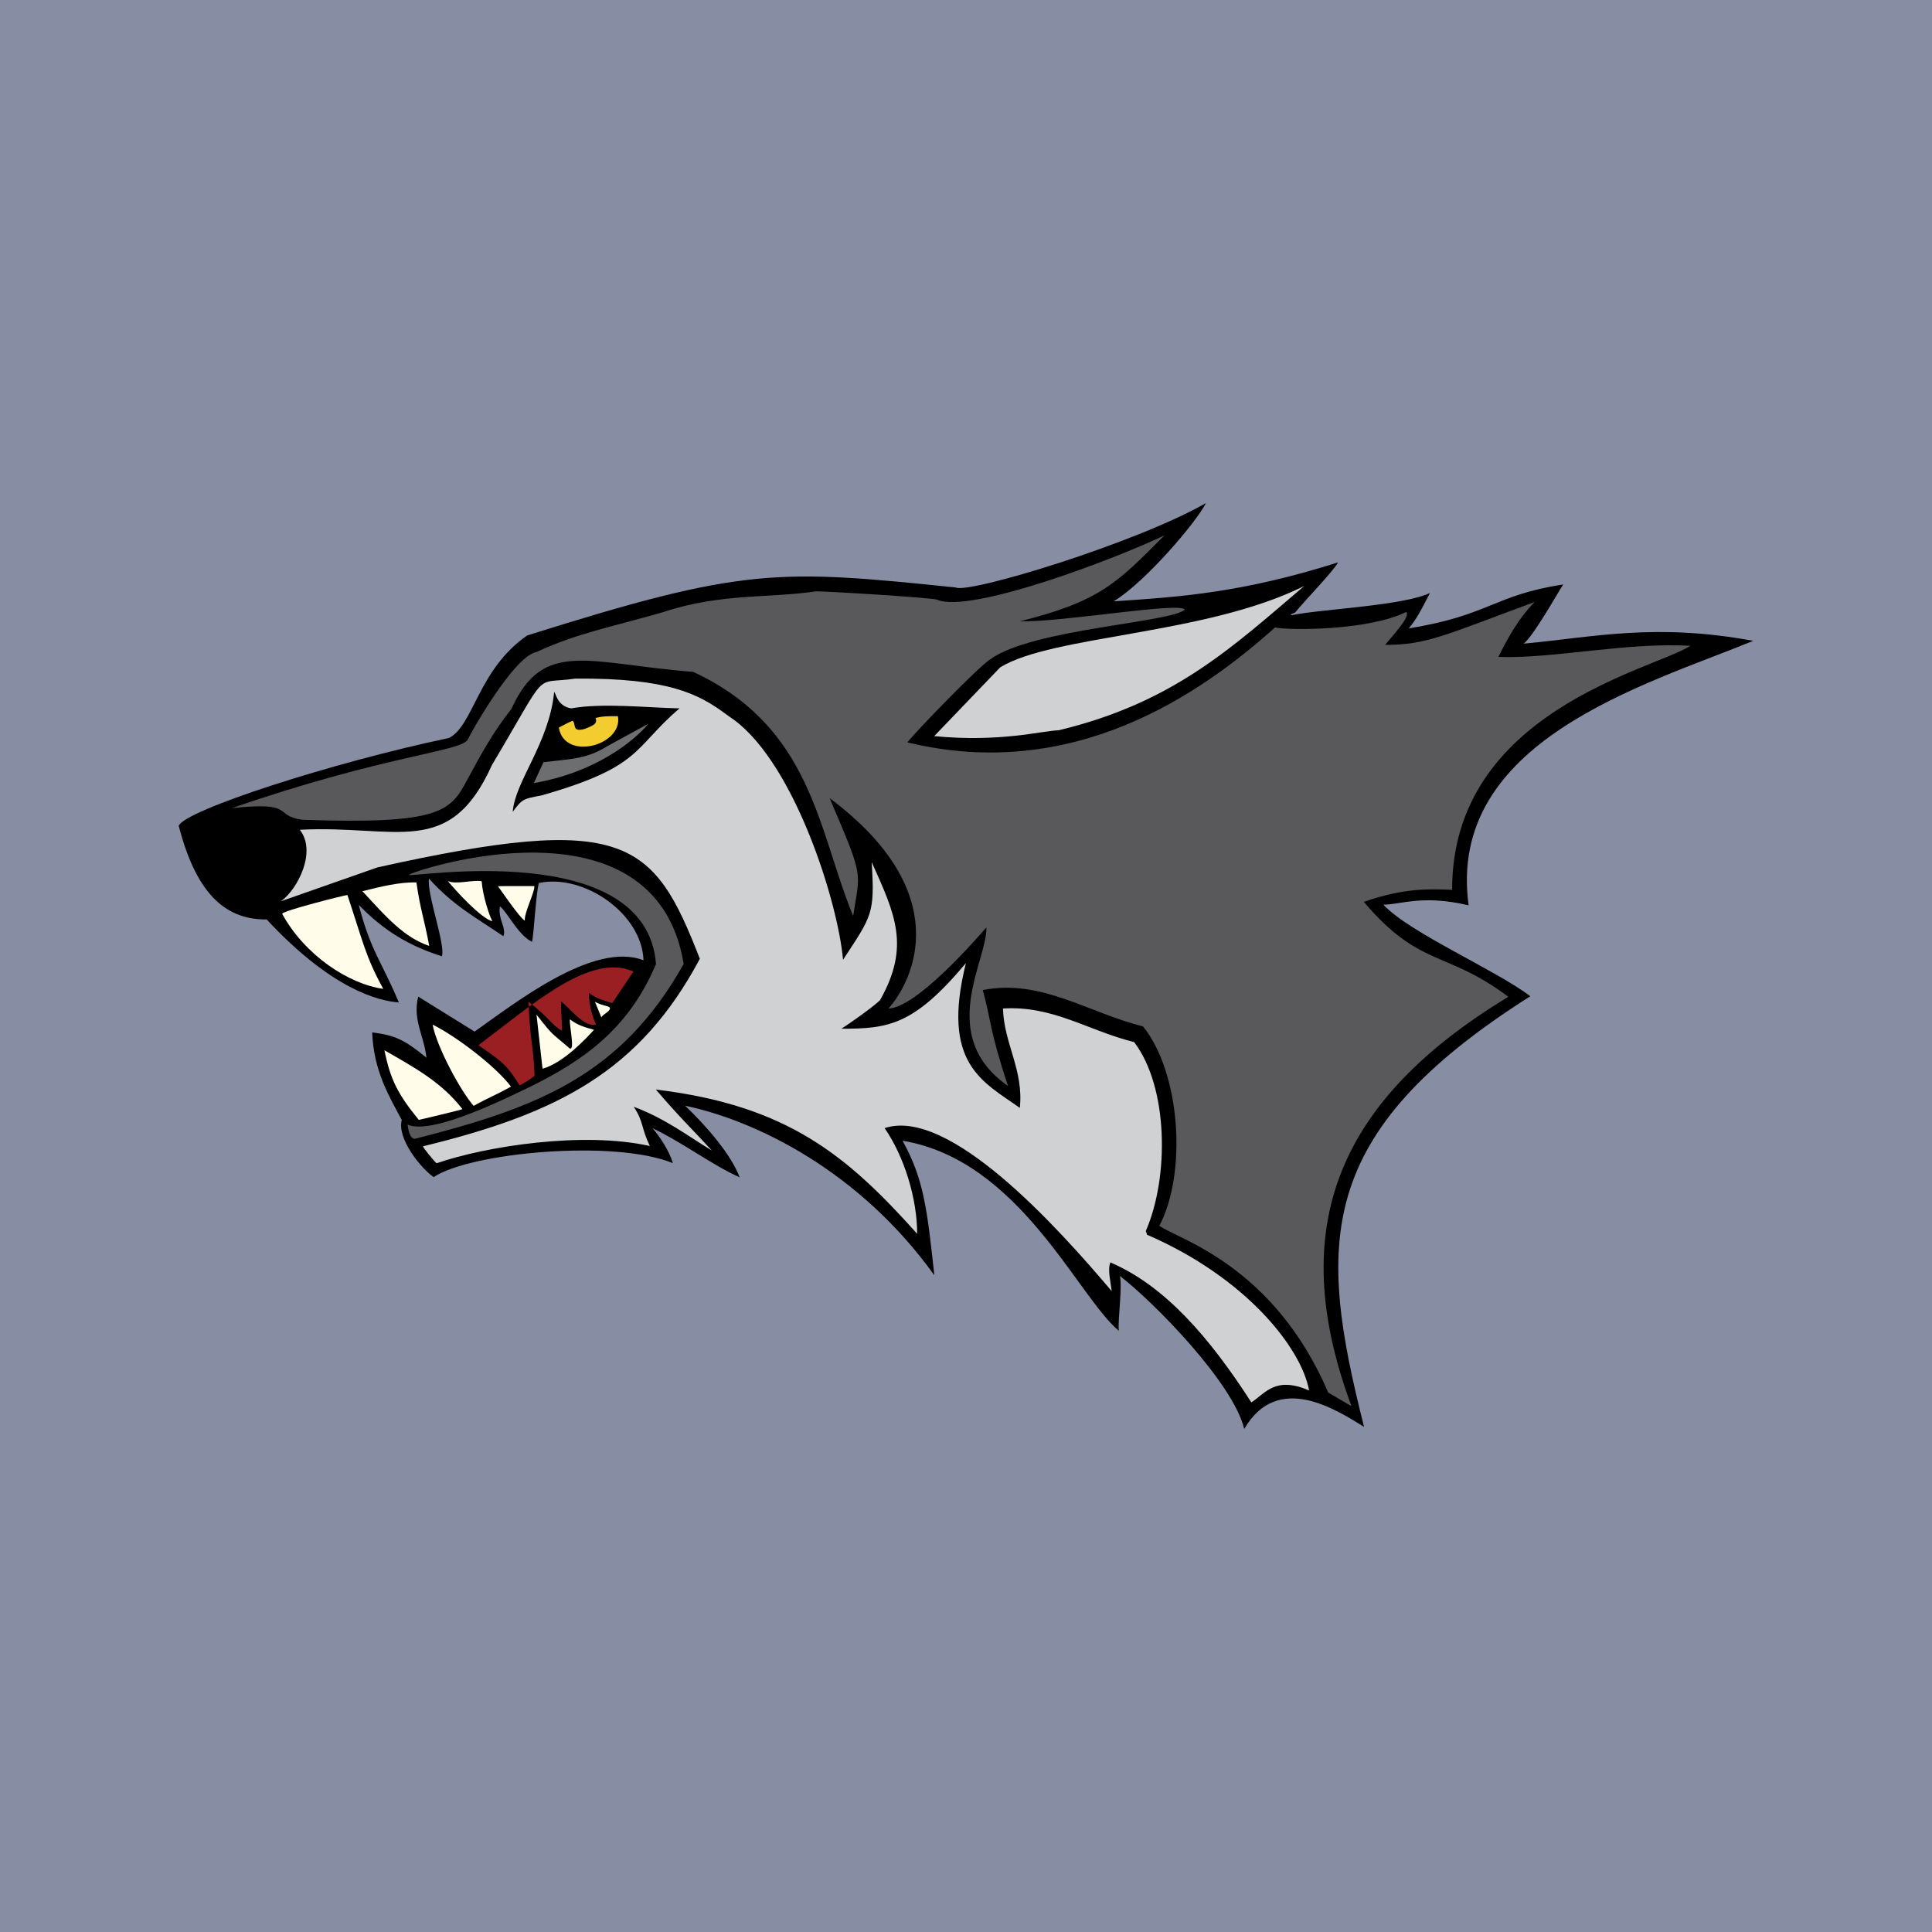
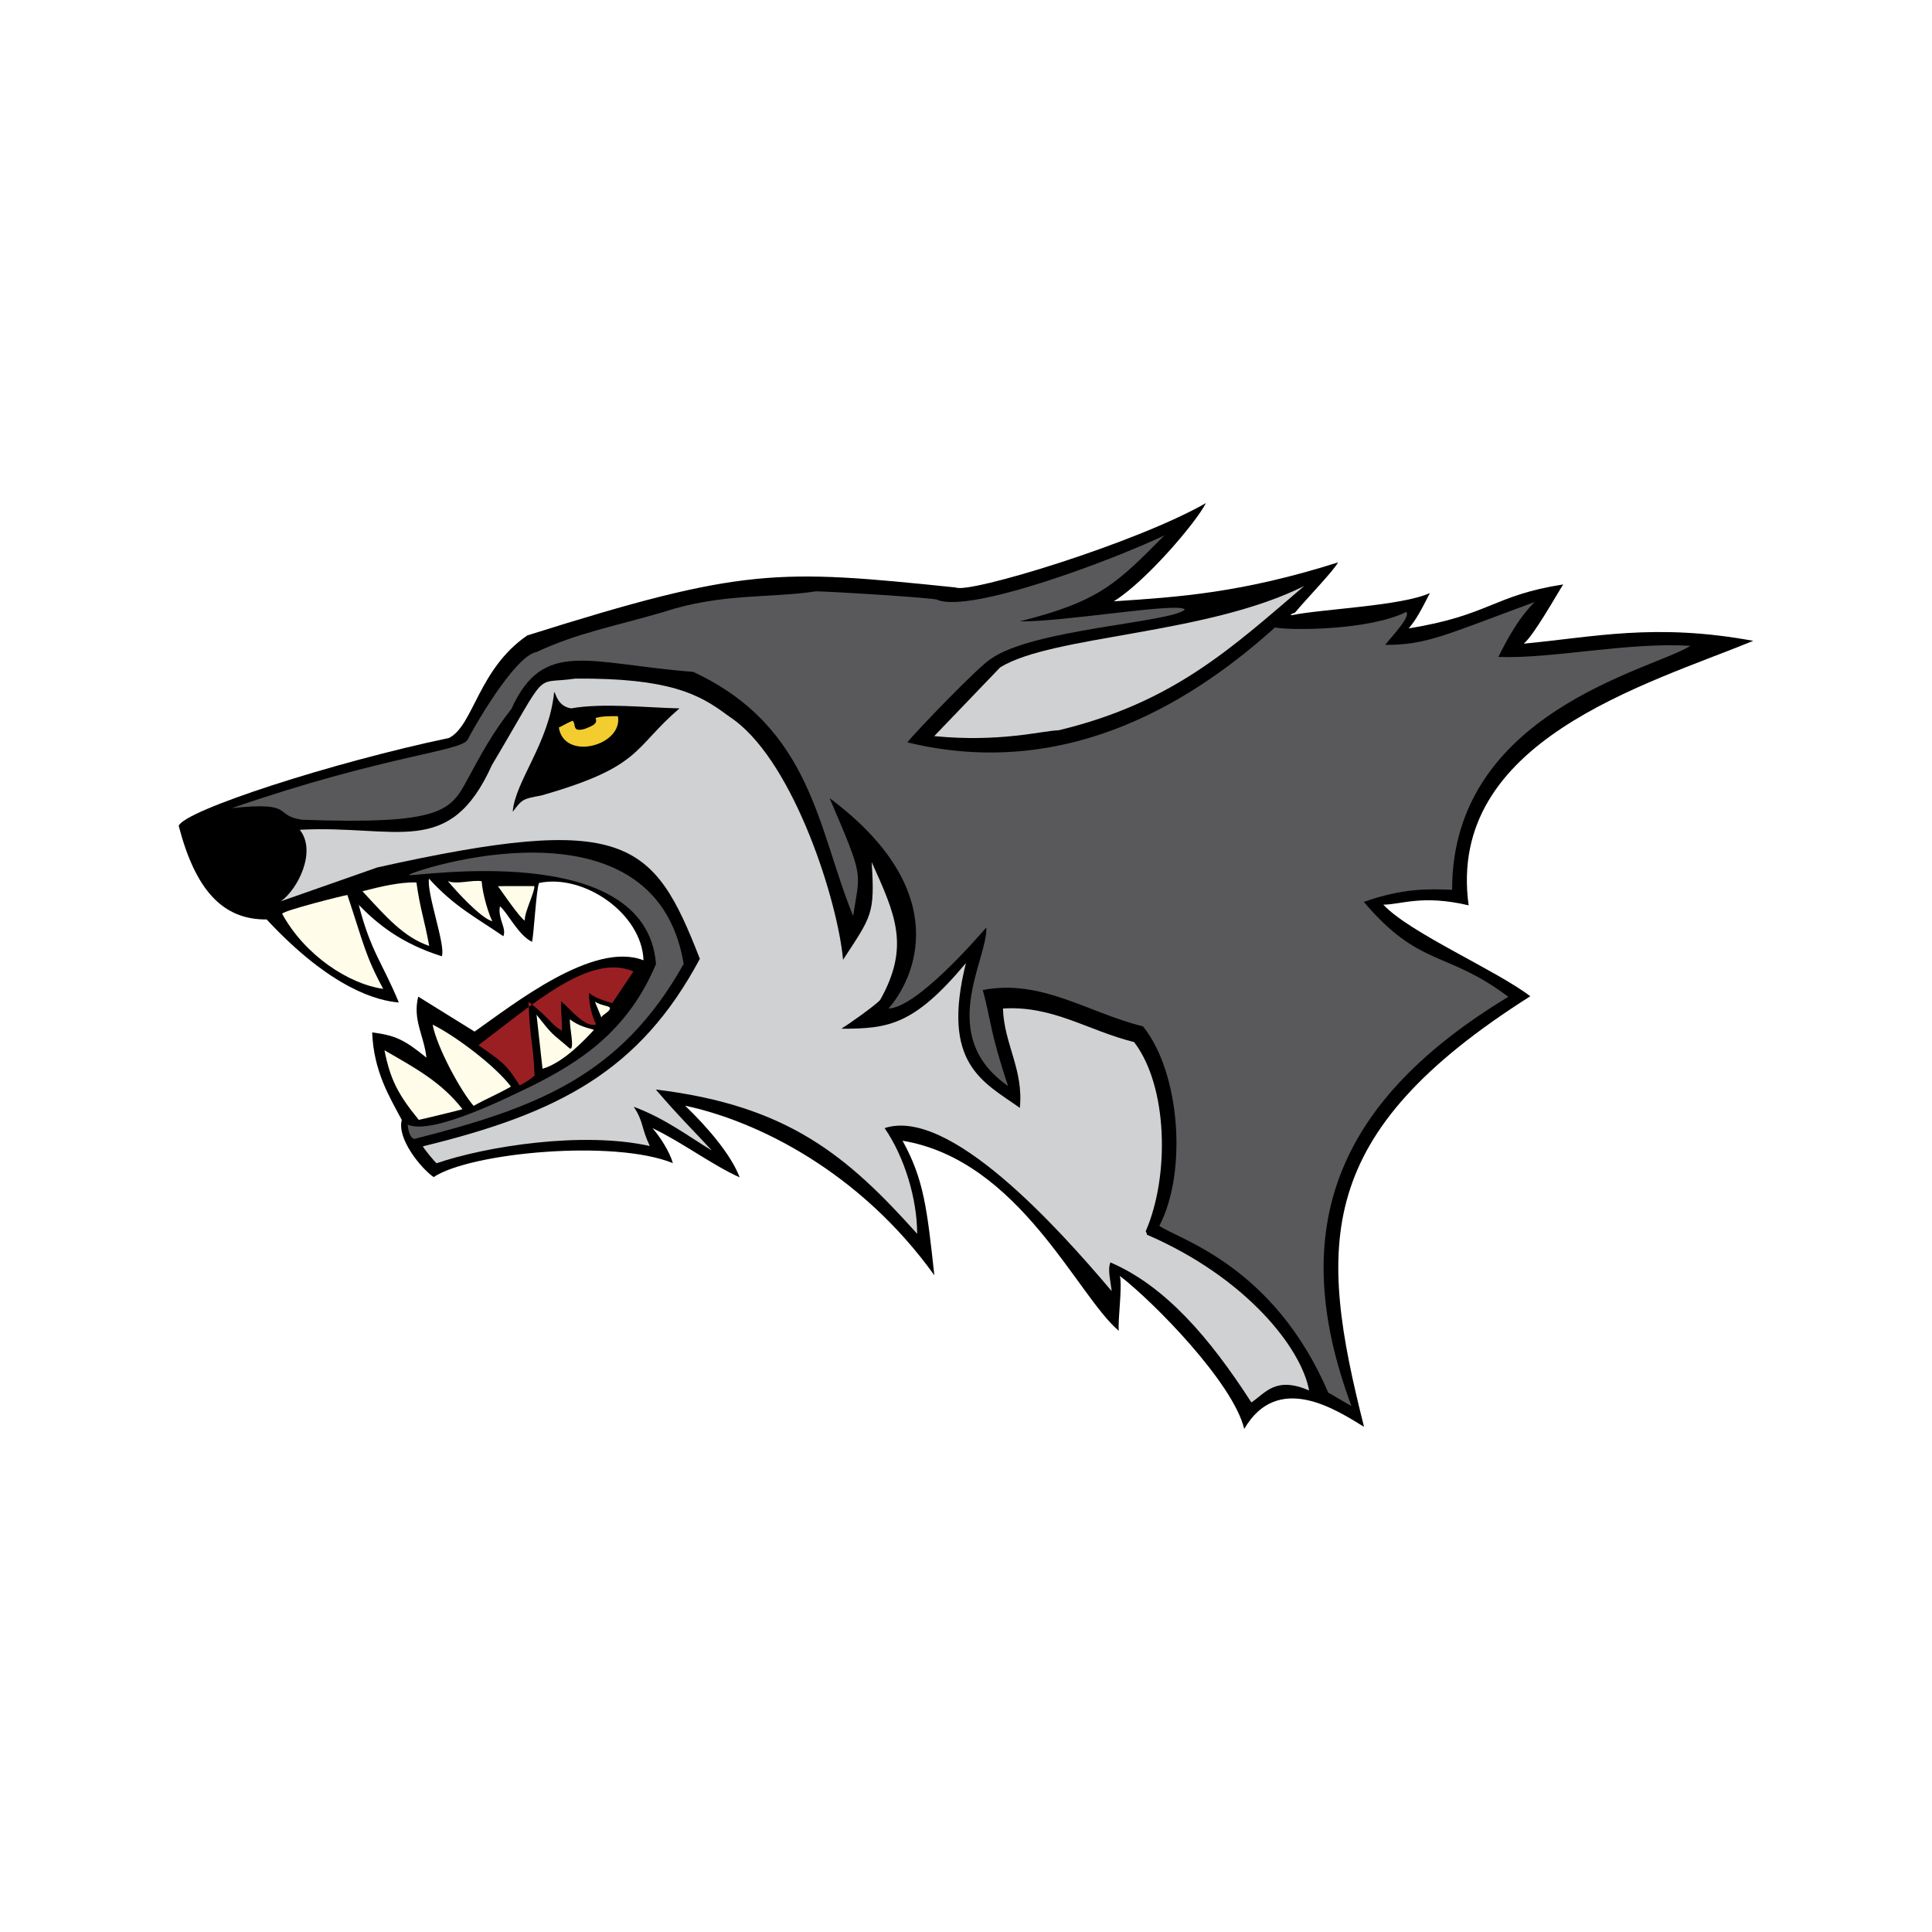
<svg xmlns="http://www.w3.org/2000/svg" width="2500" height="2500" viewBox="0 0 192.756 192.756">
  <g fill-rule="evenodd" clip-rule="evenodd">
-     <path fill="#878ea4" d="M0 0h192.756v192.756H0V0z" />
    <path d="M17.83 82.397c.549-1.544 15.32-6.32 26.966-8.77 2.45-1.226 2.904-6.857 7.806-10.227 21.635-6.82 24.977-6.62 42.748-4.788 1.311.655 18.002-4.426 24.967-8.42-.951 1.894-5.977 7.812-9.193 9.801 6.445-.426 12.73-.825 22.371-3.883-.422.833-3.203 3.685-4.281 5.003l-.441.189c.01.047.059.062.123.071 3.064-.624 10.932-.911 13.768-2.206-.91 1.774-1.348 2.611-2.113 3.528 8.1-1.316 8.406-3.293 15.412-4.387-.695 1.083-2.922 5.069-3.939 5.91 7.002-.655 13.092-2.088 22.904-.281-10.746 4.396-30.65 9.974-28.402 26.388-4.637-1.093-6.758-.067-8.51-.067 2.604 2.805 11.26 6.533 14.662 9.138-21.658 13.724-21.211 24.684-16.586 42.96-2.736-1.674-8.594-5.548-11.955.207-1.115-4.62-9.066-12.698-12.404-15.259.258 1.198-.223 4.315-.109 5.467-4.111-3.409-9.908-17.028-21.576-18.96 2.135 3.864 2.446 6.797 3.172 13.422-7.447-10.369-17.712-15.405-24.863-16.915 2.214 2.116 4.6 4.902 5.44 7.148-2.79-1.258-5.82-3.556-8.701-4.909.707.791 1.695 2.289 2.038 3.488-5.875-2.395-20.186-1.057-23.868 1.393-1.25-.859-3.685-3.83-3.179-5.699-1.207-2.273-2.807-4.837-2.955-8.738 2.251.299 3.154.67 5.415 2.523-.239-2.212-1.399-3.763-.819-6.092l5.619 3.49c3.879-2.712 11.843-9.068 16.855-7.116-.157-4.667-5.955-8.655-10.422-7.713-.29.683-.512 5.184-.704 5.875-1.402-.692-2.453-2.972-3.2-3.543-.222 1.279.68 2.123.347 2.983-2.879-1.964-4.918-2.989-7.423-5.745-.247 1.466 1.69 6.684 1.282 7.743-4.147-1.303-6.482-3.287-8.287-5.121 1.207 4.664 2.292 5.634 3.997 9.73-2.042-.152-6.706-1.311-13.187-8.282-4.43.046-7.129-3.009-8.775-9.336z" />
    <path d="M23.13 80.628c15.385-5.316 22.935-5.631 23.546-6.857.306-.68 4.615-8.346 6.867-8.723 4.053-1.9 7.791-2.564 12.698-4 5.653-1.872 10.571-1.359 15.104-2.042.137-.081 12.146.646 12.161.837 3.371 1.378 17.639-4.027 22.676-6.431-4.791 4.816-6.471 6.583-14.432 8.578 4.354.087 15.887-1.949 16.459-1.177-1.236 1.286-15.205 1.94-19.367 4.936-1.15.68-7.51 7.28-8.313 8.316 16.461 4.006 29.174-4.723 36.68-11.463 1.379.303 9.342.327 13.102-1.554.416.507-1.311 2.283-2.117 3.293 4.158 0 5.863-.942 14.922-4.281-1.729 1.739-2.85 3.941-3.625 5.482 5.371.207 12.949-1.504 19.16-1.103-3.809 2.404-23.791 6.571-23.773 24.338-2.275-.09-4.805-.198-8.812 1.204 5.611 6.604 8.215 4.803 14.42 9.471-16.754 10.144-22.385 22.734-15.66 40.805-.01.077-2.305-1.365-2.295-1.291-5.471-12.782-15.025-15.337-16.863-16.665 2.787-5.319 2.104-15.272-1.633-19.902-5.416-1.322-10.154-4.775-15.982-3.62.805 2.897.67 4.031 2.52 9.573-7.221-5.039-2.018-12.594-2.166-15.819-1.195 1.375-6.992 7.997-9.763 8.09 2.524-2.854 6.722-11.589-5.876-20.996 3.529 8.229 3.025 7.226 2.352 11.76-3.531-8.569-4.062-18.815-15.958-24.354-10.447-.812-14.948-3.36-18.138 3.695-1.851 2.347-3.022 4.509-4.396 7.055-1.677 3.117-2.558 4.5-16.477 4.004-2.96-.412-.563-1.851-7.021-1.159z" fill="#59595b" />
    <path d="M28.02 89.922c1.687-1.184 3.608-4.989 1.887-7.135 9.671-.51 14.936 2.953 19.17-6.453 5.875-9.875 3.997-7.995 8.328-8.63 9.307-.069 12.322 1.538 15.074 3.586l.816.577c6.048 4.535 10.313 18.175 10.816 23.89 2.855-4.371 3.192-4.538 2.855-9.747 2.35 5.208 3.864 8.399.84 13.771-.59.612-3.129 2.403-3.862 2.856 4.699 0 7.223-.333 12.427-6.551-2.518 10.08 1.714 11.843 5.378 14.447.395-3.807-1.582-6.388-1.682-9.913 4.996-.312 8.479 2.209 13.082 3.349 3.391 4.423 3.543 13.399 1.166 18.858.029.145.115.197.113.357 9.938 4.3 15.414 11.331 16.182 15.541-3.359-1.439-4.32.238-5.76 1.195-4.236-6.574-8.654-11.639-14.064-13.969-.301.702.021 1.891.127 2.864-5.402-6.392-16.216-18.386-22.655-16.263 1.993 2.888 3.248 7.08 3.248 10.545-6.945-7.747-12.86-12.801-26.071-14.393 2.357 2.764 3.938 4.271 5.588 6.083-2.326-1.394-4.578-3.163-7.799-4.367 1.007 1.507.707 2.011 1.608 3.92-6.706-1.499-16.359.03-21.26 1.714-.111 0-1.372-1.557-1.378-1.684 13.514-3.293 21.638-7.484 27.63-18.709-4.623-11.877-7.376-14.629-32.158-9.122l-9.646 3.383z" fill="#d0d1d3" />
    <path d="M28.153 91.173c-.004-.296 6.273-1.877 6.508-1.877 1.597 4.782 1.789 6.085 3.574 9.363-3.45-.48-7.828-3.356-10.082-7.486zM36.162 88.918c1.752-.444 3.689-.926 5.384-.877.396 2.783.788 3.648 1.276 6.333-2.536-.862-4.273-2.871-6.66-5.456zM41.78 111.728c-2.103-2.573-2.851-4.075-3.421-6.941 3.051 1.761 5.674 3.163 7.777 5.869 0 .051-4.287 1.072-4.356 1.072z" fill="#fffde9" />
    <path d="M40.666 112.202c2.515 1.121 10.385-2.909 12.434-3.876 4.72-2.376 9.52-5.396 12.35-12.148-.998-12.64-24.604-8.576-24.653-8.887.217-.374 24.529-8.513 27.415 8.877-6.255 11.163-14.636 14.364-26.861 17.459-.5-.111-.617-.915-.685-1.425z" fill="#59595b" />
    <path d="M43.162 102.229c2.229 1.082 6.273 4.124 7.818 6.182-1.604.897-2.255 1.102-3.726 1.921-1.29-1.474-3.66-5.833-4.092-8.103z" fill="#fffde9" />
    <path d="M47.733 104.28c5.43-4.071 11.132-9.262 15.466-7.353l-2.116 3.153c-.525-.179-1.622-.426-2.322-1.021 0 1.188.29 2.249.708 3.148-1.131.375-2.648-1.653-3.498-2.309 0 1.202.1 1.854.102 2.943-1.115-.633-1.148-1.195-3.339-2.895.148 4.09.448 3.841.6 7.327 0 .155-1.355 1.007-1.498 1.007-1.271-2.008-1.582-2.256-4.103-4z" fill="#9a1f23" />
    <path d="M44.676 87.898c.812.39 2.504-.145 3.379.022.096 1.387.741 3.382 1.067 3.995-1.141-.299-3.585-2.977-4.446-4.017zM49.683 88.418c.03-.019 3.539-.01 3.625-.01.096.498-1.041 2.703-.944 3.444-.497-.249-2.376-3.026-2.681-3.434z" fill="#fffde9" />
    <path d="M51.156 80.992c.225-3.039 3.62-6.826 4.132-11.939.151-.022.257 1.402 1.696 1.622 3.162-.564 7.574-.067 10.808 0-4.665 4.003-3.691 5.81-13.78 8.689-1.849.343-1.901.355-2.856 1.628z" />
    <path d="M59.261 102.745c-.646.71-2.99 3.286-5.133 3.883l-.599-5.394c1.791 2.276 1.396 1.704 3.31 3.369.562.235-.08-2.344.032-2.903.796.631 1.544.794 2.39 1.045zM60.002 101.516l-.643-1.567c.798.451 1.495.384 1.495.653 0 .348-.79.626-.852.914z" fill="#fffde9" />
-     <path d="M60.624 74.426c-2.036 1.266-3.389 1.269-6.397 1.618l-.963 2.079c6.021-1.022 9.934-4.112 11.417-5.91l-4.057 2.213z" fill="#6d6e70" />
    <path d="M93.206 73.442l6.582-6.859c5.215-3.223 20.529-3.223 30.334-8.119-7.199 6.125-13.021 11.643-24.51 14.397-1.626.041-5.825 1.228-12.406.581z" fill="#d0d1d3" />
    <path d="M61.649 71.454c.537 2.921-5.351 4.525-5.895 1.133.372-.167.635-.362 1.36-.677.423.281-.137 1.19 1.214.816.92-.352 1.303-.547 1.09-1.087.615-.195 1.465-.195 2.231-.185z" fill="#f3cc30" />
  </g>
</svg>